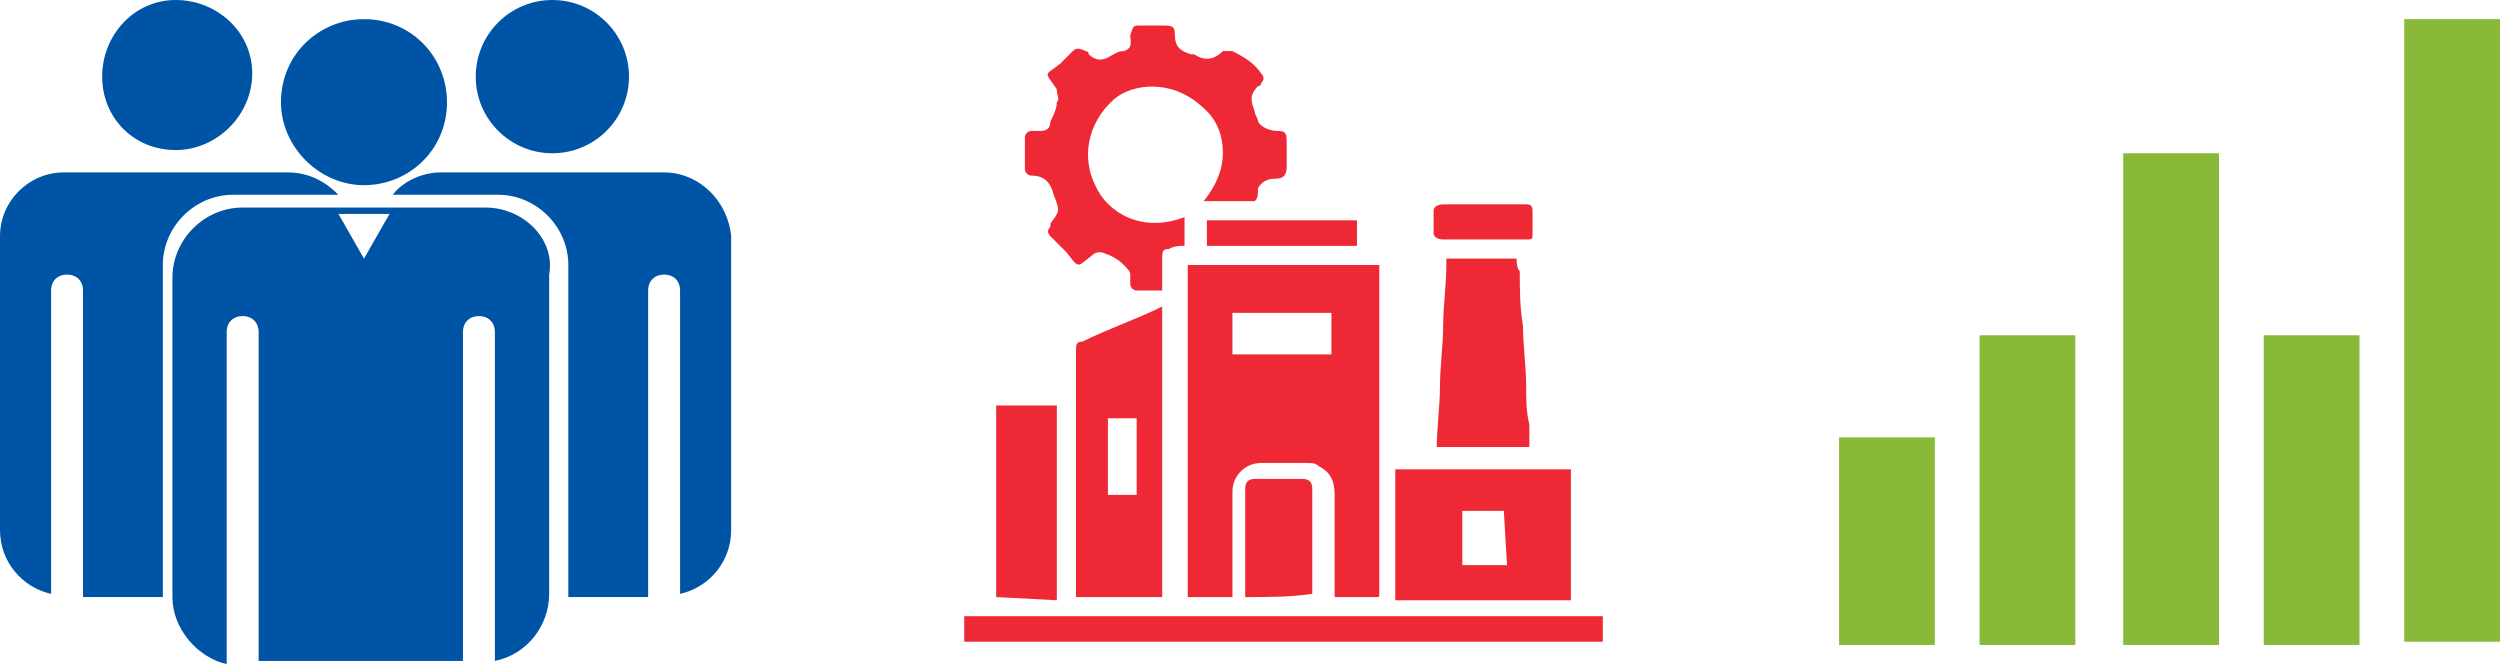
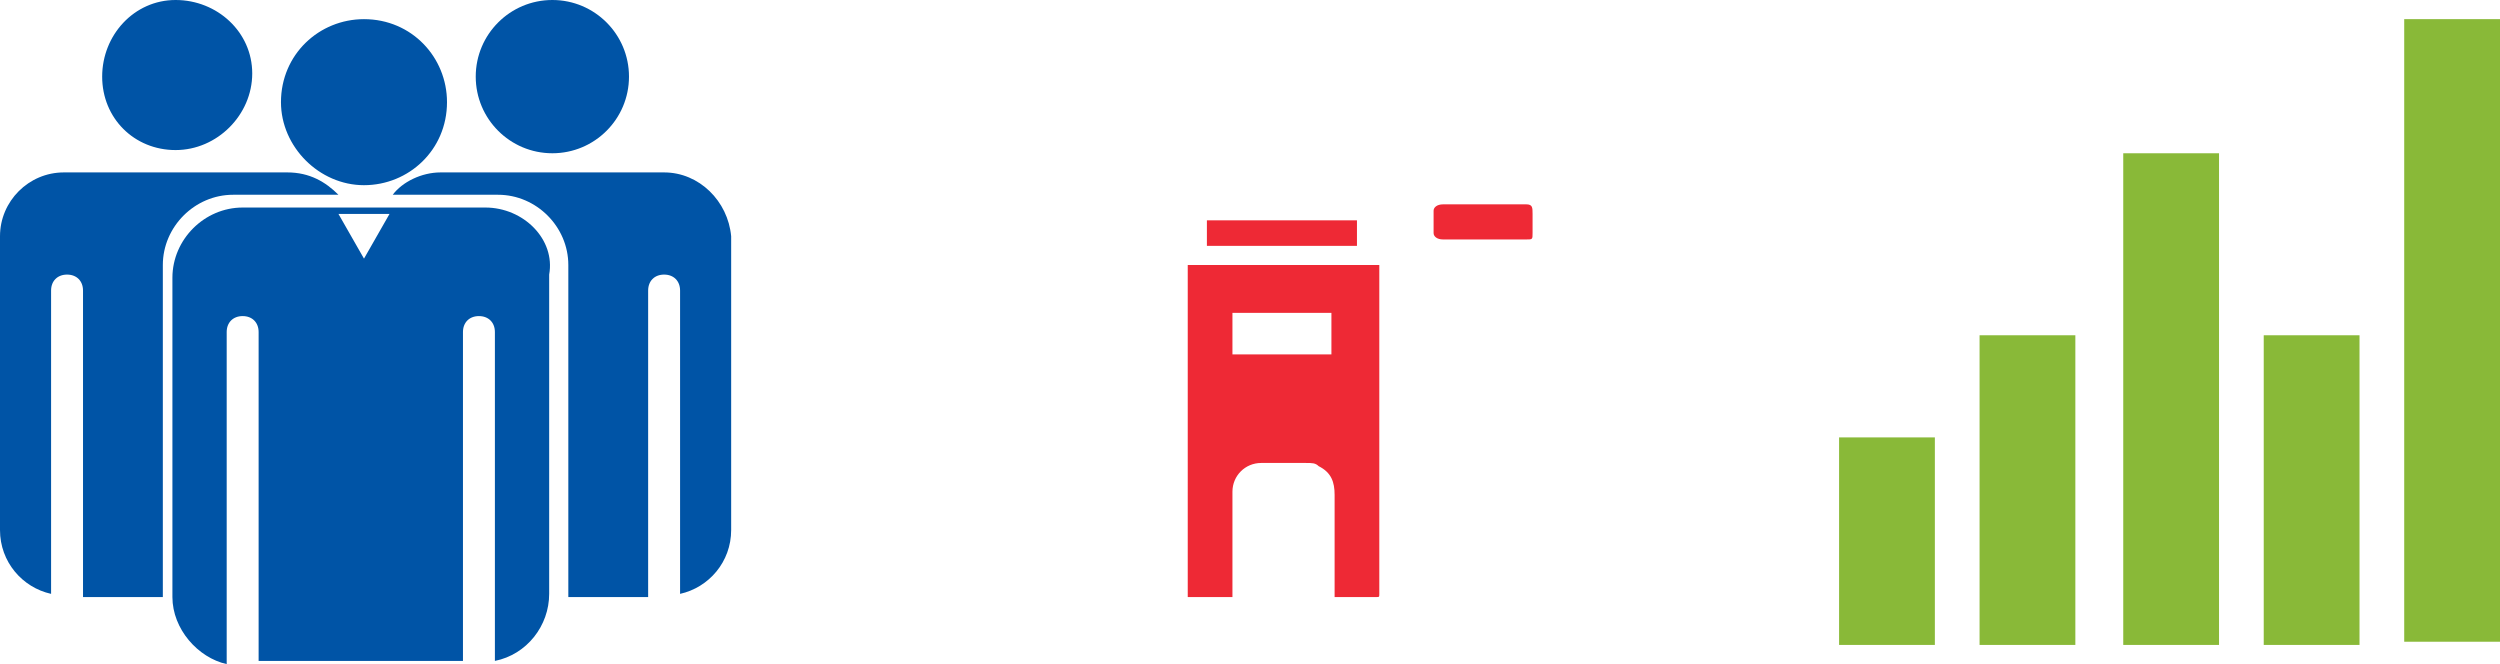
<svg xmlns="http://www.w3.org/2000/svg" version="1.1" id="Layer_1" x="0" y="0" viewBox="0 0 78.3 20.8" style="enable-background:new 0 0 78.3 20.8" xml:space="preserve">
  <style>.st0{fill:#ee2935}.st2{fill:#0054a6}</style>
  <path class="st0" d="M41.7 9.8h-3.1v1.3h3.1V9.8zm1.4 8.9h-1.3v-3.2c0-.4-.1-.7-.5-.9-.1-.1-.2-.1-.4-.1h-1.4c-.5 0-.9.4-.9.9v3.3h-1.4V8.3h6V18.6c0 .1 0 .1-.1.1 0 0 0 .1 0 0" />
-   <path class="st0" d="M39.3 6.3h-1.6c.4-.5.6-1 .6-1.5 0-.6-.2-1.1-.7-1.5-.9-.8-2.1-.7-2.7-.2-.9.8-1 1.9-.6 2.7.4.9 1.5 1.5 2.8 1v.9c-.2 0-.3 0-.5.1-.2 0-.2.1-.2.3v1h-.8c-.1 0-.2-.1-.2-.2v-.3c0-.1-.1-.2-.2-.3-.2-.2-.4-.3-.7-.4-.1 0-.2 0-.3.1-.5.4-.4.4-.8-.1l-.5-.5c-.1-.1-.1-.2 0-.3V7c.3-.4.3-.4.1-.9-.1-.4-.3-.6-.7-.6-.1 0-.2-.1-.2-.2v-1c0-.1.1-.2.2-.2h.3c.2 0 .3-.1.3-.3.1-.2.2-.4.2-.6.1-.1 0-.2 0-.4-.4-.6-.4-.4.1-.8l.4-.4c.1-.1.2-.1.4 0 0 0 .1 0 .1.1.2.2.4.2.6.1.2-.1.3-.2.5-.2.3-.1.2-.3.2-.5.1-.3.1-.3.3-.3h.7c.3 0 .4 0 .4.3 0 .4.2.5.5.6h.1c.3.2.6.2.9-.1h.3c.4.2.7.4.9.7.1.1.1.2 0 .3 0 0 0 .1-.1.1-.3.3-.2.5-.1.8 0 .1.1.2.1.3.1.2.4.3.6.3.3 0 .3.1.3.4v.7c0 .3-.1.4-.4.4-.2 0-.4.1-.5.3 0 .2 0 .3-.1.4M34.7 15.5h.9v-2.4h-.9v2.4zm-1 3.2V11c0-.2 0-.3.2-.3.8-.4 1.7-.7 2.5-1.1v9.1h-2.7c.1 0 .1 0 0 0M47.1 16h-1.3v1.7h1.4l-.1-1.7c.1 0 0 0 0 0m-3.4-1.3h5.5v4.1h-5.5v-4.1zM50.2 20.1h-20v-.8h20v.8M45 14c0-.6.1-1.3.1-1.9 0-.6.1-1.3.1-1.9 0-.6.1-1.3.1-1.9v-.2h2.2c0 .1 0 .3.1.4 0 .6 0 1.1.1 1.7 0 .6.1 1.3.1 1.9 0 .4 0 .8.1 1.2v.7H45c.1.1 0 0 0 0M31.2 18.7v-6h1.9v6.1l-1.9-.1c.1 0 0 0 0 0M39 18.7v-3.4c0-.2.1-.3.3-.3h1.5c.2 0 .3.1.3.3v3.3c-.7.1-1.3.1-2.1.1.1 0 .1 0 0 0" />
  <path class="st0" d="M37.8 6.9h4.7v.8h-4.7zM46.5 7.5h-1.3c-.2 0-.3-.1-.3-.2v-.7c0-.1.1-.2.3-.2h2.6c.2 0 .2.1.2.3v.6c0 .2 0 .2-.2.2h-1.3M48 14.1s0-.1 0 0c0-.1 0 0 0 0M31.2 18.7s.1 0 0 0c.1 0 0 0 0 0M33.7 18.7s.1 0 0 0c.1 0 .1 0 0 0M36.4 18.7s.1 0 0 0c.1 0 .1 0 0 0M38.4 18.7s.1 0 0 0c.1 0 0 0 0 0M39 18.7s.1 0 0 0c.1 0 .1 0 0 0M41.7 18.7s.1 0 0 0c.1 0 0 0 0 0M45 14s.1.1 0 0c.1 0 0 0 0 0M50.2 20.1zM47.2 16s-.1 0 0 0c-.1 0-.1 0 0 0" />
  <path d="M70.9 10.5h3v9.7h-3v-9.7zm-4.4-5.7h3v15.4h-3V4.8zM75.3.6h3v19.5h-3V.6zM62 10.5h3v9.7h-3v-9.7zm-4.4 3.2h3v6.5h-3v-6.5z" style="fill:#89b938" />
  <path class="st2" d="M20.8 5.4h-7c-.6 0-1.2.3-1.5.7h3.3c1.2 0 2.2 1 2.2 2.2v10.4h2.5V9.1c0-.3.2-.5.5-.5s.5.2.5.5v9.5c.9-.2 1.6-1 1.6-2V7.4c-.1-1.1-1-2-2.1-2z" />
  <circle class="st2" cx="17.3" cy="2.4" r="2.4" />
  <path class="st2" d="M5.5 4.7c1.3 0 2.4-1.1 2.4-2.4S6.8 0 5.5 0C4.2 0 3.2 1.1 3.2 2.4s1 2.3 2.3 2.3zM5.1 8.3c0-1.2 1-2.2 2.2-2.2h3.3c-.4-.4-.9-.7-1.6-.7H2c-1.1 0-2 .9-2 2v9.2c0 1 .7 1.8 1.6 2V9.1c0-.3.2-.5.5-.5s.5.2.5.5v9.6h2.5V8.3z" />
  <path class="st2" d="M15.2 6.5H7.6c-1.2 0-2.2 1-2.2 2.2v10c0 1 .8 1.9 1.7 2.1V10.4c0-.3.2-.5.5-.5s.5.2.5.5v10.3h6.4V10.4c0-.3.2-.5.5-.5s.5.2.5.5v10.3c1-.2 1.7-1.1 1.7-2.1v-10c.2-1.1-.8-2.1-2-2.1zm-3 .2-.4.7-.4.7-.4-.7-.4-.7h1.6zM11.4 5.8c1.4 0 2.6-1.1 2.6-2.6C14 1.8 12.9.6 11.4.6 10 .6 8.8 1.7 8.8 3.2c0 1.4 1.2 2.6 2.6 2.6z" />
</svg>